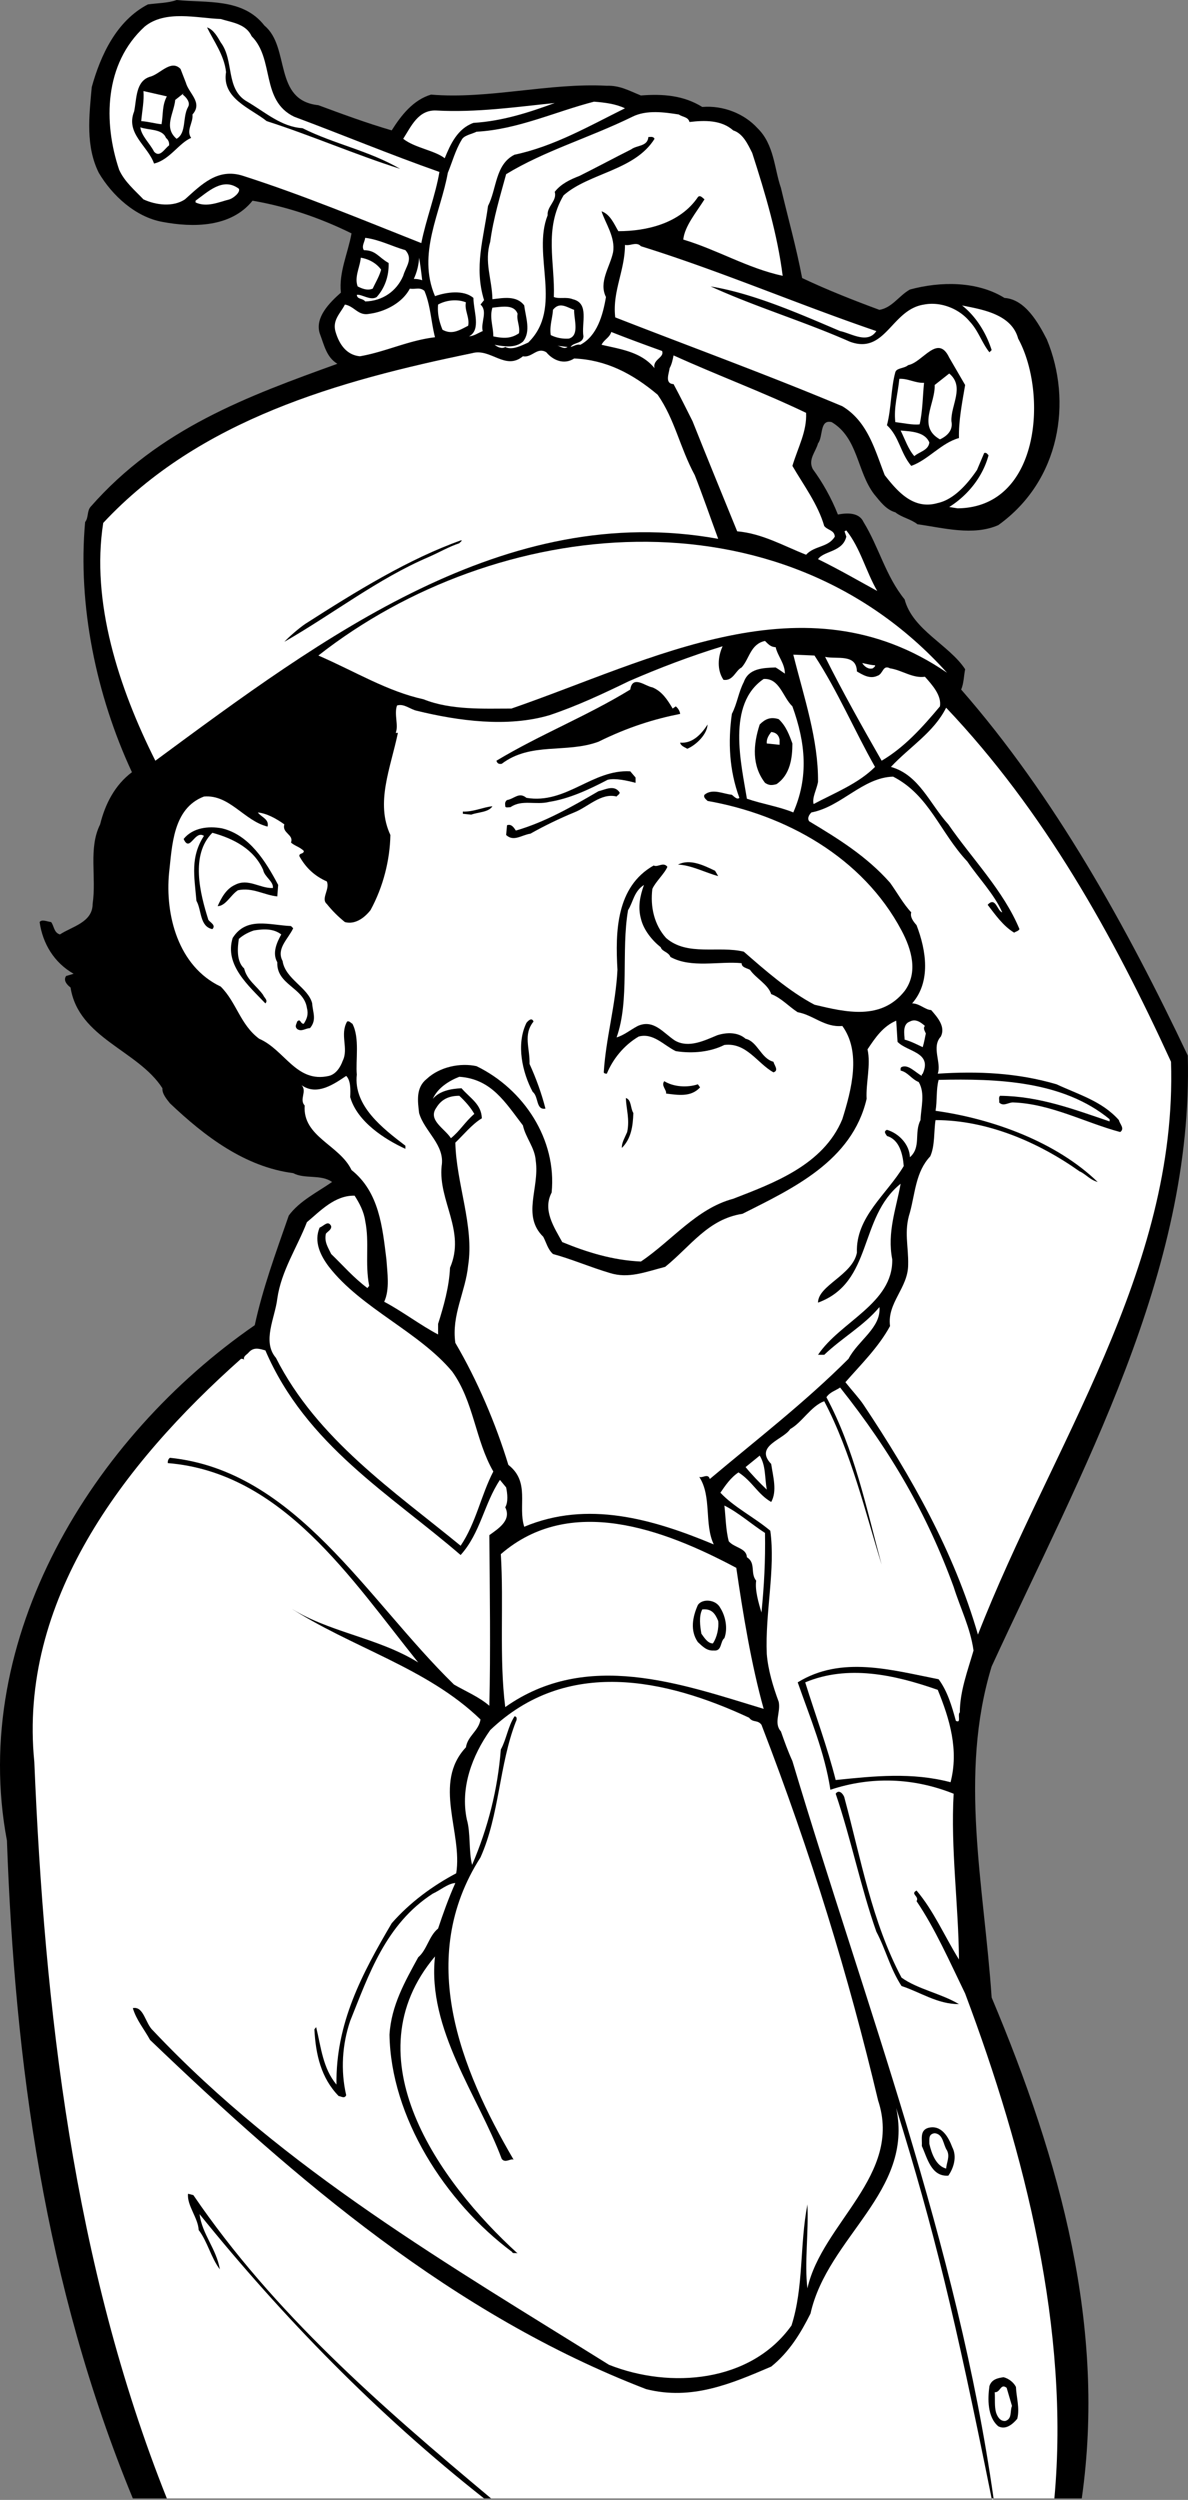
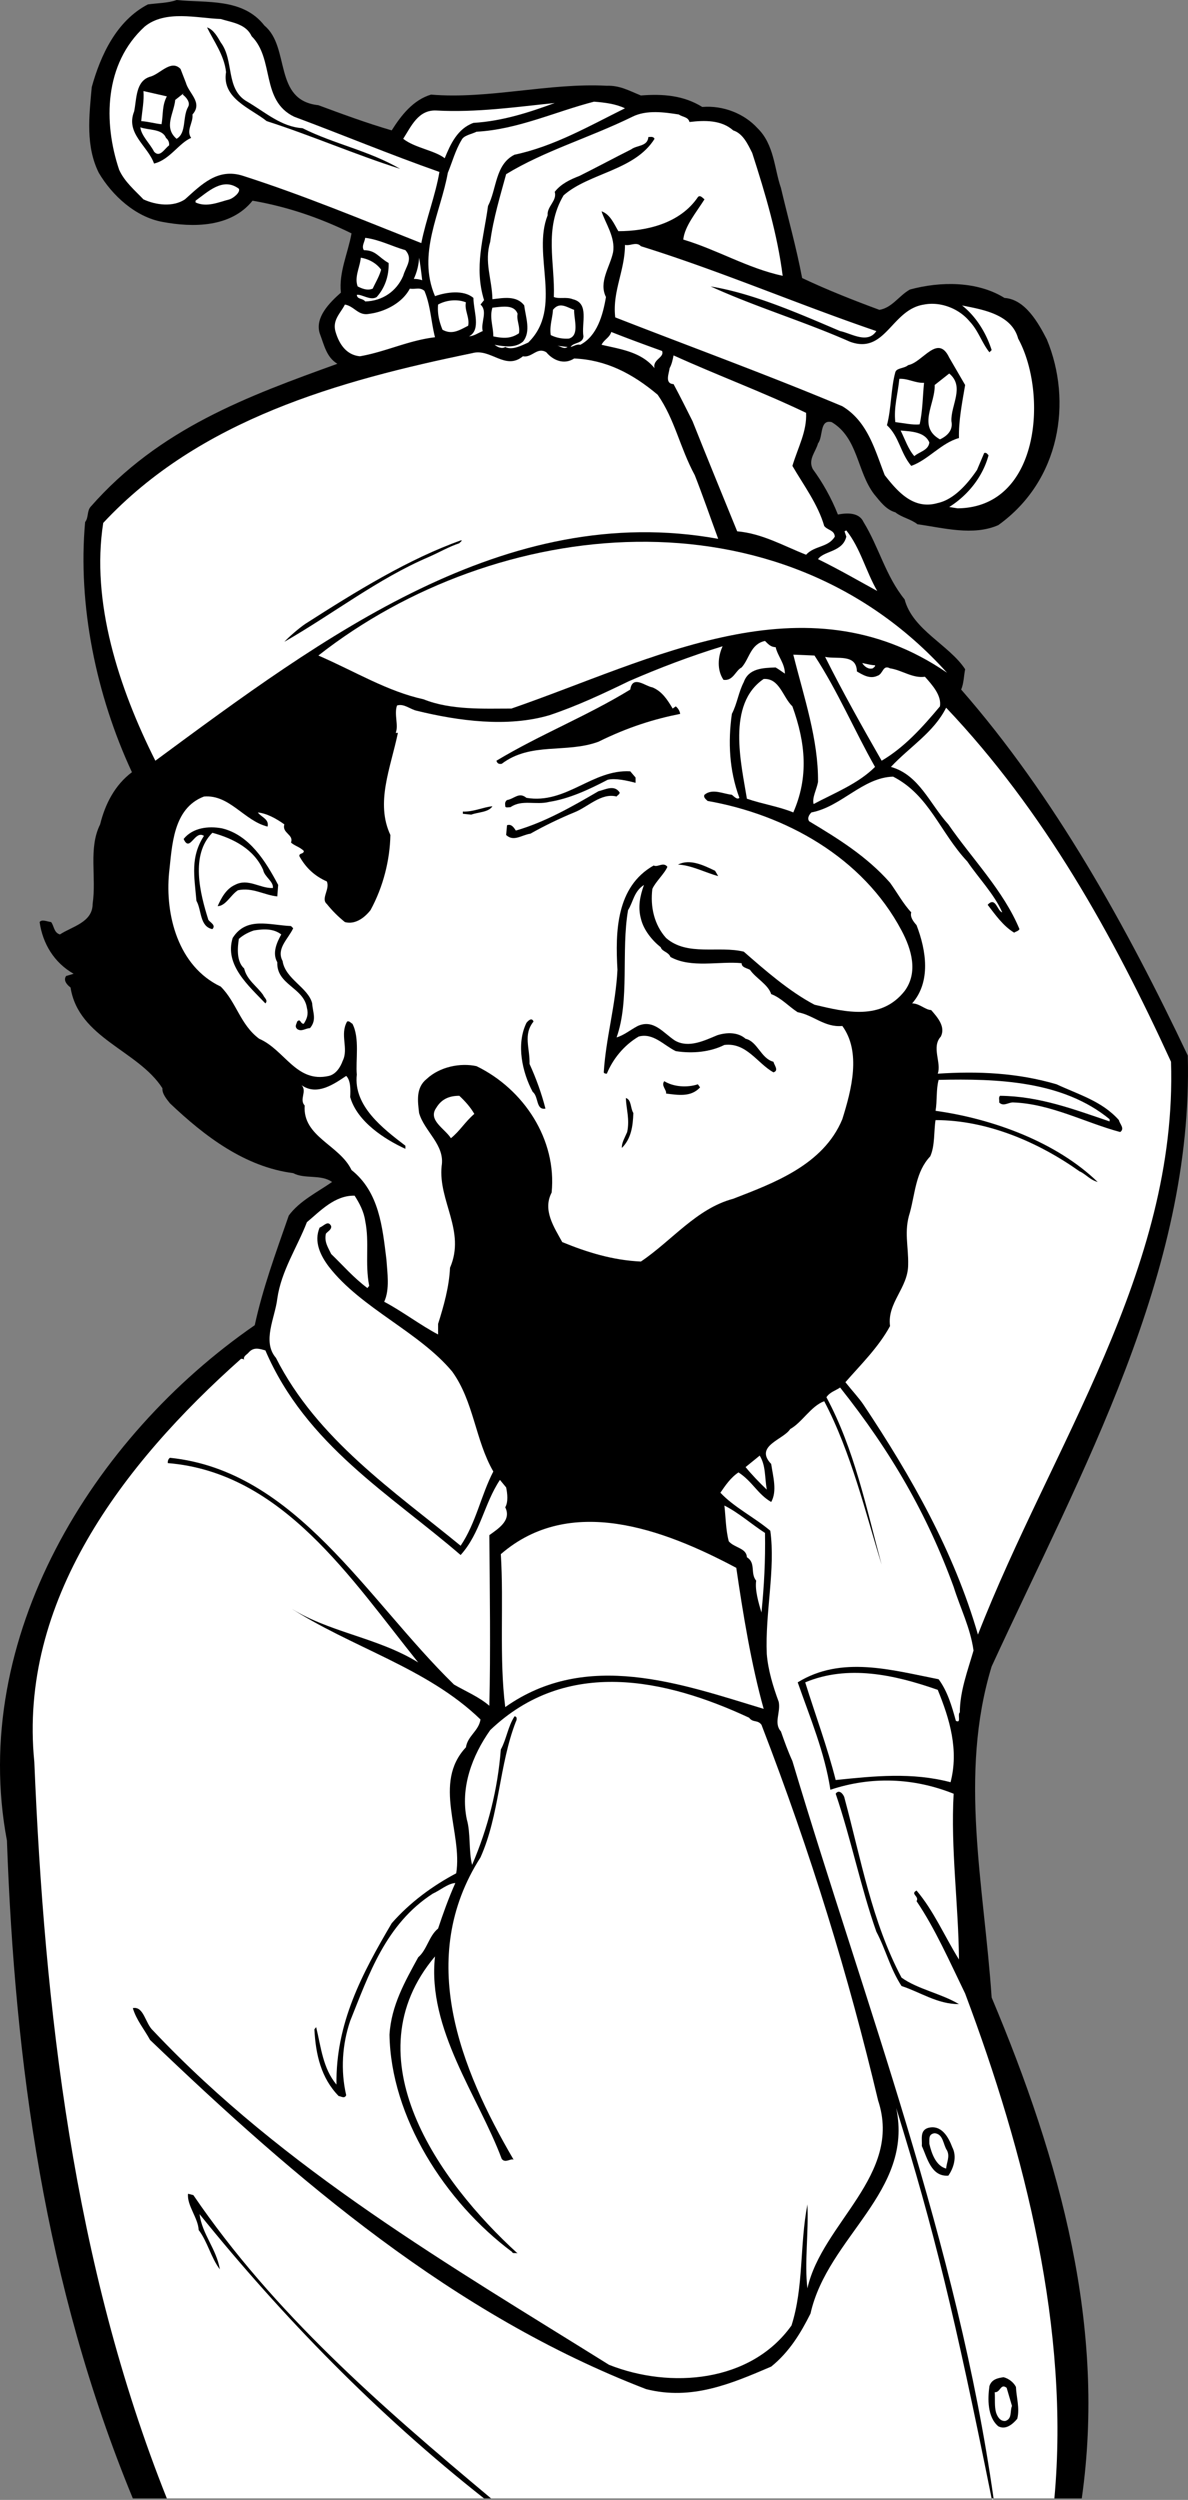
<svg xmlns="http://www.w3.org/2000/svg" width="268.914" height="565.561">
  <rect width="100%" height="100%" fill="#808080" stroke="none" />
  <path d="M30.069 565.227c-20-48.5-26.703-98.528-28.5-148.825C-7.033 370.7 20.866 325.2 57.666 299.801c1.801-8.301 4.7-16.2 7.7-24.801 2.402-3.3 6.5-5.3 9.8-7.598-2.5-1.8-6.199-.601-8.8-2-10.899-1.402-20-8.3-27.899-15.8-.8-1-1.8-2.2-1.699-3.403-5.5-8.597-19-11.297-20.8-22.797-.802-.601-1.7-1.601-1-2.601l1.698-.5c-4.398-2.5-7-6.801-7.699-11.7.5-.699 1.7-.101 2.602 0 .699.899.597 2.399 2 2.801 2.699-1.8 7.398-2.703 7.398-6.902.899-6.098-1-12.598 1.7-18 1.101-4.5 3.3-8.898 7.199-11.8-8.098-17.4-12.297-37.798-10.598-56.598.8-1 .398-2.403 1.2-3.403 15.6-17.797 35.698-25.097 55.898-32.398-2.5-1.5-3-4.301-4-6.899-1.098-3.601 2.203-6.902 4.8-9.203-.5-4.597 1.602-8.898 2.403-13.398-7.5-3.7-14.903-6.102-22.403-7.399-4.898 6.098-13.5 6.098-20.398 4.797-6.102-1.097-11.402-6-14.402-11.097-3-6-2.2-12.801-1.598-19.403 2-7.199 5.598-15 12.7-18.699 2.1-.3 4.698-.3 6.5-1 6.8.7 15-.5 19.898 5.8 5.902 4.9 1.902 16.9 12.203 18 5.398 2 10.797 4 16.597 5.7 2.2-3.5 4.903-6.898 8.903-8.098 12.898 1.098 26.797-2.703 39.797-2 2.902-.101 5 1.098 7.703 2.2 5.097-.403 9.699 0 13.898 2.597 4.7-.398 9.5 1.5 12.5 4.801 3.801 3.7 3.801 9.2 5.301 13.5 1.598 6.8 3.5 13.5 4.8 20.402 5.7 2.7 11.798 5.098 17.5 7.2 2.9-.5 4.4-3.2 6.9-4.602 7-1.898 15.3-1.898 21.398 1.902 4.703.297 7.703 5.7 9.601 9.399 5.801 14 3.102 31.898-11 42-5.699 2.5-12.5.601-18.3-.2-1.5-1.199-3.5-1.5-5-2.699-2.098-.601-3.399-2.402-4.801-4.101-3.899-5.102-3.598-12.7-9.598-16.301-2.8-.7-1.902 3.3-3.102 4.8-.5 1.9-2.3 3.602-1.199 5.802 2.2 3 4.2 6.5 5.7 10.3 2.101-.402 4.8-.5 5.8 1.7 3.5 5.699 5 12.199 9.301 17.5 1.8 6.898 10.098 10.3 13.7 15.8-.302 1.5-.302 3.2-.9 4.598 21.098 24.102 37.5 53.7 51.298 82.8 1.3 49.102-24.098 94.102-44.399 138.2-7.5 24.602-1.699 49.602 0 74.902 15.7 37.297 25.899 74.727 20.399 113.325H30.069" />
  <path fill="#fff" d="M238.666 565.227c3.5-37.899-6.597-78.028-20.199-114.227-3.5-7.2-6.8-14.7-11-20.898.7-1.102-1.5-1.602 0-2.403 3.899 4.602 6.2 10.102 9.602 15.602-.102-12.399-1.903-25.102-1.203-37.5-9-3.602-18.598-4-27.899-.899-1.3-8.5-4.601-16.3-7.398-24.3 9.898-6.102 21.199-2.801 31.898-.7 2 2.7 3 6.098 3.899 9.399 1.3.699.3-1.5.902-1.899 0-4.8 1.8-9.5 3.098-14-.7-5.101-3-9.601-4.5-14.402-6-16.398-14.098-30.5-25.7-45.098-1 .7-2.3 1-3.097 2.2 6.297 11.699 9 24.898 12.5 37.898-3.602-11.598-6.903-25.398-13-37-3 1.102-5 4.8-7.703 6.3-1.5 2.4-8.2 3.802-4.297 7.9.398 2.8 1.398 6.1 0 8.6-3.102-1.8-4.203-4.6-7.403-6.698-1.8 1.199-3 3-4.097 4.597 3.097 3.301 7.597 5.5 11.297 8.602 1.203 8.699-1.2 18.601-.797 27.898.297 3.602 1.398 7.301 2.699 10.801.5 2.402-1.2 4.8.5 6.7.8 2.3 1.598 4.5 2.598 6.702 16.402 54.797 37.414 109.387 45.539 166.825-.399.101.164.699-.438 0-8.332-41.332-13-60.594-21.601-88.325 4 19-15.5 29.098-19.399 46.5-2.199 4.399-4.8 8.7-8.898 12-9.102 3.899-18 7.7-28.301 5.098-43.7-16.8-79.3-47.398-112.3-79-1.302-2.398-3.102-4.5-3.9-7.2 2.5-.5 2.798 3.5 4.598 5.102 29.602 31.399 67.301 53.2 103.2 75.598 13.902 5.5 32.101 4 41.3-8.898 2.801-8.801 1.801-17.903 3.602-27.403.3 6.403-.7 13.301 0 19 3.3-14.797 21.598-25.597 16-42.5-6.7-28.199-15.102-55.699-26.402-85-.899-1.199-1.899-.398-2.797-1.597-18.903-8.801-41.301-13.7-58.602 2.8-4.101 5.797-6.8 13-5.3 20.2.902 3.097.402 7.199 1.199 10.3 3.601-8.402 5.8-17.101 6.5-26.101 1.3-2.399 1.601-5.2 3.101-7.5.7 0 .5.898.301 1.199-3.8 9.8-3.7 21.102-8 30.7-14.602 22.8-4.602 47.702 7.5 68.402-.602-.403-1.902.898-2.7-.2-5.3-14.203-16.902-29.3-15.1-45.8-19.2 22.8.8 50.898 18.698 67.199-.398-.2-1.199.101-1.199-.301-15.3-11.398-27.5-30.598-27.8-49.2.402-6.6 3.5-12 6.5-17.5 2-1.698 2.402-4.8 4.5-6.5 1.101-3.3 2.3-6.698 3.902-10.3-1.703.102-3.5 1.7-5.102 2.402-10.699 6.899-14.5 18.399-18.699 28.797-1.8 5.301-2.2 11.203-.902 16.801-.399.902-1.2.2-1.7.2-4-4.098-5.199-9.4-5.5-15.098l.403-.5c1.097 4.5 1.5 9.3 4.597 13-.199-13.903 5.801-25.102 12.5-36.5 4.102-4.7 9.301-8.5 14.602-11.301 1.5-9.2-5.402-20.399 2.2-28.5.398-2.602 2.898-3.7 3.3-6.301-12.2-11.8-29.2-16.2-43.602-25.598 8.903 5.899 20.102 6.899 29.5 12.7-15.199-18.903-30.699-43-56.699-45.102 0-.5.102-.898.5-1.2 28.5 2.9 44.5 32 64.301 51.302 2.598 1.5 5.7 2.8 8 4.8.3-12.5.098-25.8 0-38.601 1.898-1.399 5.098-3.301 3.598-6.301.703-1.2.5-3.098.203-4.5l-1.403-1.7c-3.597 5.4-4.398 12-8.898 17-16-13.8-35-24.898-44.2-46.3-1.202-.3-2.6-.898-3.8.5-.402.5-1.3.8-1 1.7-.102-.298-.5-.298-.7-.298-27 24-50.402 55-46.8 91.2 2.3 55.597 8.8 113.527 30 166.625h200.898M56.967 8.2c5.2 5.202 2 14.5 9.602 18.202 11 4.098 21.797 8.598 32.898 12.5-.898 5.297-3 10.598-4.101 16.098-13.399-5.3-26.598-10.8-40.297-15.2-5.801-1.898-9.5 2-13.203 5.302-2.7 1.8-6.598 1.3-9.399 0-1.898-2-4.3-4-5.5-6.7C23.366 27.7 23.57 14.402 32.768 6c4.7-3.8 11.8-1.898 17.2-1.7 2.6.802 5.698 1.102 7 3.9" />
  <path d="M49.967 9.602c3.102 4.097 1 10.597 6 13.398 4.102 2.402 7.7 5.7 12.5 6 7.2 3.602 15.102 5.102 22.102 9.2-10.102-3.2-20.203-7.598-30.203-10.798-3.598-2.902-10.2-5.101-9.2-11.101-.398-3.801-2.8-7-4.3-10.102 1.5.5 2.402 2.203 3.101 3.403M42.069 18.7c.699 2.5 3.898 4.5 1.5 7.202.199 1.899-1.5 3.598-.301 5.297-2.7 1.102-4.902 5-8.402 5.801-1.399-4-6.5-6.8-4.5-11.8.601-2.9.3-7 3.8-7.9 2.2-.698 4.602-3.898 6.7-1.698l1.203 3.097" />
  <path fill="#fff" d="M37.768 21.8c-1.102 2.102-.8 3.9-1.2 6.302-1.3-.102-3-.602-4.6-.7.198-2.3.698-4.703.5-6.8l5.3 1.199m3.598-.399c.8.598 1.8 1.797 1.203 2.797-1.301 2.301-.301 5.903-2.602 7.203-3-2.601-.601-5.703-.3-8.8l1.902-1.5-.203.3M141.467 24.5c-7.898 3.902-16 8.602-25 10.5-4.398 2.2-4 7.7-6 11.602-1 7.398-3.199 13.8-.898 21.3l-.801 1c1.7 1.5 0 4.098.5 6-1 .399-1.902 1.098-3.102 1.2 2.801-1.5 1-5.7 1-8.7-2.199-1.902-6.199-1.3-8.699-.402-4.101-9.598 1.301-18.898 2.899-27.898 1-2.403 1.703-5.102 3.101-7.403.5-1.097 2.2-1.297 3.399-1.898 9.3-.5 17.703-4.5 26.601-6.801 2.5.2 4.899.5 7 1.5" />
  <path fill="#fff" d="M125.569 23.3c-5.703 2.102-11.801 4.102-18.403 4.5-3.597 1.302-5.199 4.802-6.5 8-2.3-1.8-6.699-2.3-9.398-4.398 1.8-2.8 3.398-6.601 7.5-6.402 9.098.5 18-.8 26.8-1.7m30.501 4.302c3.398-.403 7.199-.5 9.898 1.898 2.2.7 3.301 3.102 4.301 5.102 3 9.3 5.7 18.398 6.898 27.8-7.898-1.703-14.8-5.902-22.5-8.203.301-3 2.903-6.097 4.801-9.097-.398-.301-1-1.102-1.5-.5-4 5.898-11.5 7.699-18 7.699-.898-1.5-1.8-3.801-3.8-4.5.8 2.601 3.199 5.898 2.601 9.3-.7 3.301-3.3 6.7-1.602 10.098-.699 4.102-2 8.801-5.8 10.801-.797-.2-1.399.3-2.2.5.602-1.098 2.801-.7 2.903-2.398-.5-3 1.398-7.5-2.403-8.403-1.5-.597-3 0-4.3-.5.3-7.699-2.297-15.398 2.203-23 5.797-5.097 16.097-5.597 20.597-12.797-.3-.601-.898-.402-1.398-.402-.2 2.2-2.602 1.8-3.902 2.8-3.598 1.802-7.7 4-11.7 6-2.097.802-4.199 1.802-5.597 3.602.597 2-1.801 3.297-1.602 5.297-3.601 9 3.602 21-4.398 28.801-1.602.7-3.602 1.8-5.203 1-.797.5-1.797 0-2.399-.5 2.2.402 4.602.8 6.399-.7 1.902-2.3.601-5.6.3-8.198-1.699-2.301-4.8-1.7-7.199-1.403-.101-4.597-1.898-8.398-.5-13 .7-5.297 2.301-10.5 3.602-15.297 8.699-5.3 18.797-8.203 28.597-13 3.2-1.601 7.301-1 10.5-.5.801.598 2.102.5 2.403 1.7M37.569 31.2c.5.402.797 1 .699 1.702-1 .7-2.102 2.899-3.402 1.399-.899-1.801-2.899-3.602-3.098-5.5 1.898.699 5 .3 5.8 2.398M54.069 42.7c.398.8-1.203 2.1-2.102 2.402-2.398.597-5.101 1.898-7.699.699v-.399c2.8-2 6.2-5.402 9.8-2.703m37.7 13.903c1.8 2 .098 3.699-.5 5.8-1.5 3.5-4.7 5.7-8.602 5.797-.597-.797-1.8-.398-1.898-1.5 1.098-.199 3.098 1.403 4.5.5 1.8-2 2.8-4.699 2.7-7.699-2.302-1.3-2.9-2.898-5.602-2.898-.598-.903.203-1.903.3-2.801 3.2.398 6 1.898 9.102 2.8" />
  <path fill="#fff" d="M145.069 55.7c18 5.6 35.398 13.1 53.297 19.202-2 3-5.7.5-8.2 0-9.398-4-19.597-8.5-29.3-10.101 10.3 4.699 21.101 7.898 31.5 12.5 8.101 3 9.402-7.301 16.8-8.399 3.602-.703 7.801.797 10.301 3.797 2 2.102 2.801 4.903 4.5 7l.5-.5c-1.199-3.797-3.5-7.597-6.699-10.097 4.398.898 11.2 1.898 12.7 7.5 6.698 12.199 5.1 38.199-13.7 38.398l-1.902-.3c4.3-2.7 7.601-6.9 8.902-11.7-.3-.3-.5-.7-1-.5-.5 1.2-1.102 2.602-1.602 3.8-2.097 3.102-5.199 6.7-8.898 7.5-5.5 1.602-9.102-2.6-12-6.3-2.2-5.598-3.8-12.098-9.602-15.598-17.199-7.203-34.5-13.5-51.398-20.101-.7-5.801 2.2-10.602 2.2-16.399 1.198.297 2.6-.8 3.6.297M86.268 61c-.402 1.5-1.2 2.8-1.902 4.3-1.2.5-2.399 0-3.399-.5-.8-2.1.5-4.3.7-6.5 1.8.302 3.5 1.2 4.601 2.7m9.301 2.402a5.764 5.764 0 0 0-1.903-.3c.7-1.5 1.102-3.102 1.2-4.801.3 1.699.5 3.398.703 5.101m.5 2.398c1.398 3.302 1.5 7 2.398 10.5-6 .7-11.199 3.302-17 4.302-3.101-.301-4.699-2.801-5.5-5.5-.8-2.7 1.102-4.2 2.102-6.2 2.199.399 3 2.598 5.5 2.098 3.297-.398 7.398-2.3 9.199-5.7 1.398.2 2.2-.398 3.3.5m9.399 2.602c-.398 1.7.899 3.5.5 5.297-2 1-3.601 2.102-5.8.903-.7-1.7-1.2-3.602-1-5.7 1.8-1 4.3-1.3 6.3-.5M117.166 71c-.3 1.402.602 2.8.301 4.402-1.8 1.2-3.398 1.2-5.8.7 0-2.2-.899-4.301-.2-6.5 2.2-.2 4.899-.801 5.7 1.398m12.8-.898c-.101 2 1.301 5.8-1.199 6.5-1.5.097-2.902-.2-4.102-.801-.3-2.102.403-3.801.5-5.7 1.5-1.902 3.102-.601 4.801 0m19.899 9.301c.601 1.5-2.2 1.899-1.7 3.899-3-3.7-7.699-4.301-12-5.301.602-1.2 1.801-1.598 2.2-2.898 3.8 1.5 7.601 2.898 11.5 4.3m-21.399-.902c-.8.602-1.601-.2-2.398-.3l2.398.3" />
  <path d="m214.866 80.902 3.601 6.2c-.699 4.097-1.5 8.199-1.398 12-4 1.097-6.903 4.898-10.801 6.3-2.5-3-2.7-6.601-5.5-9.203 1-3.797.898-8.398 1.898-12 .301-1 2-.797 2.903-1.597 3.297-.602 6.699-7.2 9.297-1.7" />
  <path fill="#fff" d="M129.967 81.102c7.2.3 13.2 3.398 18.899 8.199 3.902 5.601 5 11.898 8.402 18.199 1.7 4.3 3.5 9.5 5.3 14.402-48.1-8.703-89.3 22.098-127.402 50.2-8.3-16.5-14.597-35.903-11.8-53.801 21.8-23.399 53.402-32.2 83.5-38.399 4.203-1.203 7.5 4 11.5.7 2.101.398 3.203-2.2 5.3-.903 1.5 1.801 4 2.903 6.301 1.403m52.5 12.3c.2 4.2-1.8 7.7-3.101 12 2.5 4.297 5.8 8.7 7.203 13.598.797 1 2.297.902 2.398 2.402-1.5 2.5-4.601 2-6.5 4.098-5.101-2-9.898-4.8-15.601-5.3-3.297-8.098-6.797-16.598-10.098-24.9-1.402-2.8-2.8-5.6-4.3-8.398-2.102-.101-1-2.5-.9-3.601.5-.899.7-1.899.9-2.899 9.898 4.5 20.198 8.297 30 13m32.898 1.898c.402 2-.899 3.302-2.598 4.102-5.2-2.902-1-8.101-1.2-12.3l3.298-2.602c3.601 3 .3 7.2.5 10.8m-6.2-8.698c-.3 2.898-.3 6.398-1 9.398-1.5.2-3.699-.3-5.5-.5-.398-3.3.602-6.5.903-9.8 2-.098 3.597 1 5.597.902m1.2 13.5c-.2 1.8-2.297 2.097-3.399 3.097-1.398-1.597-2.101-3.797-3.101-5.797 2.402.2 5.5.297 6.5 2.7M198.569 133.7c-4.403-2.4-8.5-4.798-13.403-7.2 1.301-1.898 5.602-1.598 6.403-5.098l-.403-1.203.403-.199c3.199 4 4.398 9.2 7 13.7" />
  <path d="M104.467 122.2c.102.3-.3.402-.5.702-2.398.797-4.601 2.098-6.898 3.098-11.5 4.902-21.703 12.902-32.703 19.2.902-1 3.3-3.098 4.8-4.098 11.403-7.301 23.403-14.7 35.301-18.903" />
  <path fill="#fff" d="M214.366 152.2c-32.2-22.098-67-2.798-98.598 8.1-6.102 0-13.7.4-19.902-2.1-8.2-1.798-15.297-6.2-23.797-9.9 40.297-31.6 104.297-38.3 142.297 3.9" />
  <path fill="#fff" d="M175.569 146.402c.5 2.098 2.097 3.7 2.097 6-.597-.402-1.398-1-2.097-1.402-2.903.102-6.102.2-7.203 3.3-1.2 2.302-1.5 4.9-2.7 7.2-.898 6.3-.597 12.8 1.7 19-.5.5-1.2-.3-1.7-.7-2-.198-4.398-1.5-6.199 0-.3.602.301 1 .7 1.4 17.601 3.1 35.101 12.702 43.902 29.3 2.297 4.3 3.797 9.5.699 13.7-5.3 6.702-13.3 4.8-20.402 3.1-5.7-3-11.2-7.8-16-12-5.7-1.398-12.797 1.102-17.598-3.1-2.7-3-3.602-7.098-3.102-11.098.7-1.602 2.801-3.5 3.403-5-.903-1.2-2.203.199-3.102-.301-8.5 4.8-8.699 15-8.199 23.601-.402 8-2.602 15.297-3.102 23.2.102.3.5.3.7.3 1.3-3.203 3.8-6.402 7.203-8.402 3.297-.898 5.699 2 8.398 3.3 3.801.602 7.801.2 11-1.398 5-.601 7.399 4.098 11.102 6.2 1.297-.403.199-1.602 0-2.403-2.801-.699-3.602-4.597-6.301-5.199-1.7-1.5-4.2-1.5-6.402-.8-2.899 1.202-6.5 3-9.598 1.202-2.602-1.703-4.8-4.902-8.402-3.3-1.7.898-3.098 2.097-4.797 2.597 3-8.398 1-19.5 2.597-28.797 1.2-1.902 1.301-4.203 3.602-5.703-.902 2.5-1.402 5-.7 7.602.598 2.601 2.598 5 4.5 6.5.298 1 1.7 1 2.2 2.199 4.7 2.602 11 .902 16.098 1.402 0 1 1.203 1.098 1.902 1.5 1.3 1.899 4.098 3.297 4.8 5.5 2.2.797 4.098 2.899 6 4.098 3.5.602 6.098 3.5 10.098 3.102 4.301 5.898 2.102 14.398 0 21.097-4.3 10.403-15.699 14.5-24.699 18-8.3 2.203-13.898 9.5-20.898 14.203-6.403-.3-12.203-2.101-17.801-4.402-1.8-3.3-4.5-7.2-2.402-11.2 1.203-12-6.297-23.398-17-28.6-3.598-.798-8.297.1-11.297 2.902-2.5 2-2 5.097-1.703 7.699 1.203 4.199 5.902 7.199 5.101 12-.8 7.898 5.5 14.699 1.899 23-.2 4.3-1.399 8.601-2.7 12.699v2.402c-4-2.101-8.199-5.3-12.199-7.402 1.301-2.8.7-6.598.5-9.598-.898-7.203-1.601-15.203-7.898-20.203-2.703-5.699-11.102-7.5-10.602-14.597-1.3-1.403.602-3.2-.699-4.602 3.5 2.5 7.398-.3 10.098-2.098 1 1 1 3 .902 4.797 1.598 5.602 7.898 9.602 12.5 11.703v-.703c-5.102-3.898-11.8-9-11-16.097-.3-3.2.7-8.301-1-11.5-.402-.2-.7-.7-1.2-.5-1.702 3 .4 6.097-1 8.898-.5 1.402-1.5 3-3.1 3.402-7.4 1.7-10-5.902-15.802-8.402-4.3-3.2-5.097-8.2-8.699-11.8-9.699-4.598-12.601-16.298-11.699-25.7.7-6 .8-14.598 7.898-17.3 5.801-.5 9.102 5.5 14.403 6.8.398-1.7-1.403-2.098-2.203-3.2 2 .2 4.203 1.4 6 2.7-.598 2 2.203 2.3 1.5 4.102.703.699 2 1 2.902 1.898 0 .8-1.102.402-1 1.2 1.5 2.702 3.5 4.5 6.2 5.702.8 1.7-1.4 3.899 0 5.098 1.3 1.602 2.5 2.8 4.1 4.102 2.2.597 4.298-.801 5.798-2.7 2.902-5.3 4.402-11.402 4.5-17-3.399-7.3 0-15 1.703-23.101h-.5c.699-1.7-.403-4.2.297-6.2 1.601-.5 3 .899 4.5 1.2 9.402 2.3 20.5 3.8 30 1 6.3-2.102 12.203-4.899 18-7.7 6.902-3 14-5.699 21.203-7.902-1.102 2.403-1.301 5.403.199 7.602 2.2.3 2.7-2.102 4.098-2.801 1.8-2 2-5.3 5.3-6 .7.7 1.301 1.402 2.403 1.402" />
  <path fill="#fff" d="M184.366 148.3c5.3 8.102 9 16.9 13.703 25.2-3.801 3.8-9.203 5.902-13.903 8.402-.398-1.402.7-3.3 1-5 .102-9.601-3.199-19.203-5.597-28.8l4.797.199m9.601 3.601c1.2.7 2.899 1.797 4.602 1 1.398-.402 1.199-2.601 2.898-1.703 2.7.403 5.102 2.301 7.899 1.903 1.601 1.8 3.8 4.199 3.402 6.699-4.102 4.898-8.102 9.3-13.2 12.3-4.3-7.5-8.902-15.699-12.8-23.5 2.598.598 7.098-.8 7.2 3.301" />
  <path fill="#fff" d="M198.069 150.5c.097.3-.301.5-.5.7-1 .3-1.903-.4-2.403-1.2 1 .2 2.102.5 2.903.5m-18.703 9.3c3 8.302 3.703 16 .203 24-3.102-1.3-7-1.898-10.5-3.1-1.301-8-4.602-21.4 3.797-27.098 3.601-.2 4.3 4.097 6.5 6.199" />
  <path d="m152.268 160.3.7-.5c.6.5.898 1.102 1 1.7-6 1.2-11.802 3-18.5 6.3-7.302 2.7-15.302 0-21.9 5-.702.102-1-.1-1.202-.698 10-6 20.3-10 30.3-16.102.5-3.398 3.5-.7 5-.5 2.2.902 3.403 2.8 4.602 4.8" />
  <path fill="#fff" d="M265.069 240.2c1.5 47.1-27.102 87-43.703 129.6-5.399-18.698-15.098-35.8-25.899-52-1-1.5-2.601-3.198-4.101-5.1 3.402-3.9 7.5-7.9 10.101-12.7-.699-5.3 4.102-8.598 4.102-13.898.097-4.2-1-7.5.398-11.801 1.2-4.399 1.301-9.2 4.602-12.7 1.097-2.402.797-5.8 1.199-8.199 11.7 0 23.3 5 32.598 11.598 1.402.602 2.3 1.902 4.101 2.402-9.3-9-23.699-14.3-36.699-16.101.398-2.2.098-4.801.7-7 13.3-.301 28.1.199 38.698 8.898v.5c-8-2.699-15.8-5.699-24.8-5.797-.399.399-.098 1-.2 1.5.903 1 2.102 0 3.102 0 8.598.297 16.398 4.598 24.3 6.7 1.098-.801-.1-1.801-.3-2.7-3.8-4.3-9.2-5.8-14.102-8.101-8.898-2.602-17.699-3-26.898-2.399.898-2.5-1.5-6 .7-8.402 1.1-2.2-.7-4.3-2.2-6-1.3 0-2.602-1.5-4.3-1.5 4.3-4.898 3.198-12 1-17.7-.802-.898-1.5-1.898-1.2-2.898-1.8-1.902-3.2-4.5-4.8-6.703-5.302-6-11.802-10-18.302-13.898-.5-.7 0-1.5.5-2 6.801-1.301 11.602-7.899 18.5-8.102 8.2 4.203 10.602 12.602 16.801 19.203 2.5 3.7 6.102 7.399 7.899 11.5-1.098-.203-1.5-3.703-3.297-1.703 1.699 2.203 3.5 4.801 6 6.301.398-.3.898-.3 1.199-.8-3.602-8.7-10.8-16-16.102-23.7-4.199-4.598-6.597-11.2-13-13 4.301-4.598 9.7-7.8 12.5-13.398 22.2 23.398 37.801 51.5 50.903 80.097" />
-   <path d="M179.366 168.2c0 3.3-.5 7.1-3.598 9.202-1.102.297-1.7.297-2.602-.3-3-3.903-2.699-8.602-1.199-13.2 1.2-1.203 2.399-1.8 4.301-1.203 1.7 1.602 2.398 3.602 3.098 5.5m-19.2-4.297c-.097 2.2-2.5 4.598-4.597 5.5-.403-.3-1.5-.601-1.602-1.402 2.899.3 5-2.2 6.2-4.098" />
  <path fill="#fff" d="M176.467 167.3v1.2l-2.898-.3c-.102-1 .398-1.798 1-2.598 1.097.097 1.699.699 1.898 1.699" />
  <path d="M143.866 175.902v1.2c-1.899-.5-4.5-1.102-6.297-.7-4.203 2.2-8.703 4.297-13.203 5-3.098.797-6.2-.601-8.797 1.2-.5 0-1.301.3-1.203-.403-.098-.5 0-.898.402-1.199 1.7-.3 2.7-1.898 4.398-.5 9 1.5 14.903-6.5 23.5-6l1.2 1.402" />
  <path d="M140.268 179.3c0 .4-.5.602-.7.9-3.5-.9-6.5 2.402-9.6 3.6-3.4 1.4-6.7 3-9.9 4.802-2 .3-3.8 1.898-5.5.3l.2-2.203c1-.398 1.598.602 2 1.203 6.598-1.902 12.7-5.402 18.7-8.902 1.398-.3 3.6-1.598 4.8.3m-28.801 3.102c-.898 1.399-3.199 1.297-4.8 1.899l-1.899-.2v-.5c2.398.098 4.598-1 6.7-1.199M62.967 200.2l-.199 2.6c-3-.3-5.602-2.1-8.902-1.398-1.598 1-2.797 3.598-4.598 3.598.8-1.8 1.898-3.898 3.898-4.8 3-1.598 5.602.8 8.602.702.2-1.5-1.902-2.5-2.2-4.101-2.1-4.7-6.702-7.102-11.5-8.399-5 5-2.8 13.7-.902 19.7.403.597 1.801 1.199.903 2.097-2.903-.597-2.403-4.297-3.602-6.398-.5-5.7-1.398-9.899 1.7-14.7-2.098-1.402-3.2 3.899-4.598.7 2-2.5 5.5-3 8.699-2.399 6.2 1.5 9.898 7.5 12.7 12.797m99.601-1.999c-2.703-.7-6.102-2.5-9.102-2.598 2.7-1.403 5.899.199 8.399 1.398l.703 1.2M66.366 210c-1.098 2.402-3.899 4.602-2.399 7.402.602 4.098 5.801 6 6.7 9.598.101 2 1.101 3.7-.5 5.602-1 0-1.899.898-2.899.199-.602-.602-.2-1 0-1.7.8-.8.7.598 1.5.5.7-1.101 1.098-2.101.7-3.601-.7-4.598-6.9-5.2-6.7-10.3-1.2-2.098-.102-4.5.898-6.298-1.699-1.3-3.8-1.3-6.199-.902-1.199.402-2.398 1-3.398 1.902-.301 1.899-.602 5.098 1.199 6.7.598 2.597 2.898 4 4.3 6 .2.597 1.2 1.199.5 1.898-3.8-4-9.3-8.7-7.402-14.8 3.102-4.9 8.301-2.9 13.2-2.7l.5.5m54.402 21.102c-2.402 3-.8 6-.902 9.597 1.5 3.301 2.703 6.602 3.601 10.102-2.199.398-1.5-2.7-2.898-3.801-2.301-4.3-3.801-10.7-1.403-15.598.403-.5 1.2-1.3 1.602-.3" />
-   <path fill="#fff" d="M203.166 235.7c2.2 2.3 7.903 2.3 5.7 7.202-.098.098-.297.2-.2.5-1.5-.8-3.097-2.703-4.597-2-.301.2-.203.5-.203.797 1.703.403 2.402 1.903 4.101 2.602 1.5 2.601.5 5.699.399 8.601-1.5 2.899.203 6.098-2.399 8.399-.101-2.899-2.5-5.399-5.199-6.2-.902.399-.2 1 0 1.399 2.8.8 3.598 4.102 3.8 6.8-3.8 6.4-10.902 11.5-10.6 19.602-1 5.098-8.802 7.399-8.802 11.297 12.5-4.597 9.102-19.199 18.7-26.898-1 5.601-3.098 11-1.899 17.101.2 10-11.8 14.098-16.8 21.598h1.402c4.097-3.898 9-6.598 12.5-10.8.398 4.702-4.801 7.5-7 11.702-9.903 9.899-20.703 18.2-31.403 27.2-.398-1.403-1.699-.102-2.398-.5 2.898 4.398 1.098 10.699 3.3 15.3-13.902-5.8-28.6-10-42.902-4-1.5-4.703 1.403-10.101-3.597-14-2.801-9.203-7-19.101-12-27.601-.903-6.301 2.297-11.5 2.898-17.5 1.399-8.899-2.699-18.602-2.898-27.801 1.699-1.598 3.797-4.2 6-5.5-.102-3.2-2.602-4.5-4.602-6.8-2.398.1-5 .6-6.5 2.402 1.102-2.5 3.7-4.102 6-5 7.301.5 10.399 5.8 14.399 11 .601 2.8 2.703 5 2.902 8 .898 6.199-3.2 12.398 1.7 17.199.698 1.3 1 2.8 2.198 3.898 4.102 1.102 8.5 3 12.903 4.301 4.199 1.3 7.898-.2 12.5-1.398 5.797-4.7 9.699-10.801 17.5-12 11.297-5.7 24.797-11.903 28.097-26-.199-3.602 1-7.7.2-11.2 1.8-2.703 3.5-5.203 6.5-6.5l.3 4.797" />
-   <path fill="#fff" d="M209.366 232.102c-.5.5 0 1.199.203 1.699-.203 1-.403 2.101-.703 3.101-1.297-.601-2.598-1.3-4.098-1.703 0-1-.602-3.5 1.2-4.097 1.3-.7 2.5.199 3.398 1" />
  <path d="m157.967 245.3.5.7c-2.101 2.3-5.101 1.7-7.699 1.402.2-.8-1.2-1.8-.402-2.8 2.101 1.3 5.203 1.5 7.601.699" />
  <path fill="#fff" d="M107.366 252c-2.2 1.902-3.2 3.8-5.297 5.5-1.403-2.2-5.301-4.098-3.301-6.898 1.2-2 3-2.7 5.2-2.7 1.398 1.297 2.6 2.7 3.398 4.098" />
  <path d="M143.366 251.8c-.098 3-.5 5.802-2.598 7.9-.102-1.098.7-2.4 1.2-3.598.6-2.903-.2-5.102-.302-7.7 1.301.399 1 2.297 1.7 3.399" />
  <path fill="#fff" d="M82.666 276.2c1 4.902-.097 9.5.903 14.702l-.403.5c-3.199-2.402-5.398-5-8.199-7.703-.699-1.5-1.601-2.699-1.199-4.597.398-.5 1.3-.903 1.2-1.7-.7-1.5-1.802.098-2.602.297-1.399 3.203.203 6.403 2.101 8.903C81.768 296 94.866 301.3 102.366 310.3c4.902 6.8 5.203 15.5 9.3 22.601-2.8 5.399-3.898 11.598-7.398 16.797-15-12.297-32.5-24.097-41.8-42.5-3.2-3.699-.2-9.097.3-13.398.898-6.301 4.5-11.602 6.7-17.301 3-2.5 6.3-6.098 10.8-6 1.098 1.7 2.098 3.602 2.398 5.7M173.569 337c-1.602-1.5-3.5-3.5-4.801-5.098l3.2-2.601c1.398 2.3 1.1 4.8 1.6 7.699m-.402 9.8c.102 6.4-.199 11.9-.8 18-.7-2.3-1.5-5.1-1.2-7.198-1.398-1.7 0-4-2.097-5.301-.102-2.102-2.801-2.102-4.102-3.602-.699-2.597-.699-5.699-1-8.097 3.2 1.597 6.102 4.199 9.2 6.199m-6.501 7.899c1.5 10.3 3.403 21.902 6.2 31.902-18.797-5.7-40.098-13.403-58.5-.403-1.399-11.097-.297-23.5-1-34.597 15.601-13.5 36.601-5.801 53.3 3.097" />
-   <path d="M163.069 363.8c1.199 1.9 1.699 4.7.898 6.802-1 .8-.5 3-2.398 2.8-1.602.098-2.5-.902-3.602-1.902-1.8-2.598-1.199-5.7 0-8.398 1-1.5 4.102-1.301 5.102.699" />
  <path fill="#fff" d="M162.569 366.7c.199 1.6-.301 3.8-1.203 5.1-1.2 0-2-1.398-2.598-2.198-.3-1.7-.602-4 .2-5.5 2.1-.2 2.898.898 3.6 2.597m49.7 15.601c2.7 6.602 4.8 13.602 2.898 20.9-8.699-2.298-17.3-1.4-26-.5-1.898-7.5-4.597-14.7-6.898-22.098 9.598-4 20-1.801 30 1.699" />
  <path d="M191.166 406.8c3.7 13.7 6.2 28 12.903 40.602 3.597 2.598 9 3.598 13 6-4.903 0-8.703-2.703-13-4.101-2.602-4-3.5-8.102-5.703-12.301-3.5-9.898-5.7-20.898-9.2-31.2.801-1.198 1.903.302 2 1m24.403 79c1.097 2.102.297 4.7-.903 6.4-3.898.3-4.8-4.098-6-6.7.102-1.5-.5-3.5 1.403-4.098 3-.8 4.597 2 5.5 4.399" />
  <path fill="#fff" d="M214.366 486.5c.703 1.402-.098 2.7-.2 4.102-2.3-.602-3.3-3.403-3.8-5.602 0-1.2-.2-2.2 1.203-2.398 2 .199 1.898 2.597 2.797 3.898" />
  <path d="M109.569 565.227c-24-18.899-45.602-41.028-64.403-64.325.602 4.598 3.801 7.797 4.602 12.5-2-2.601-2.8-6.3-4.8-8.902-.102-2.7-2.7-5.598-2.4-8.2l1.2.302c18.2 26.699 42.398 47.726 67.398 68.625h-1.597M229.967 540c.102 2.402.899 4.8.301 7.2-1 1.202-2.602 2.6-4.3 1.702-2.5-2.101-2.4-6.3-2-9.101.5-1.5 1.8-1.801 3.198-2 1.2.3 2.301 1.199 2.801 2.199" />
  <path fill="#fff" d="M229.069 544.3c-.5 1.2.097 2.9-1.5 3.4-1.203.1-1.801-1-2.102-1.9-.398-1.398-.199-3.1-.3-4.6 1.3.1 1.3-2.098 2.699-1l1.203 4.1" />
</svg>